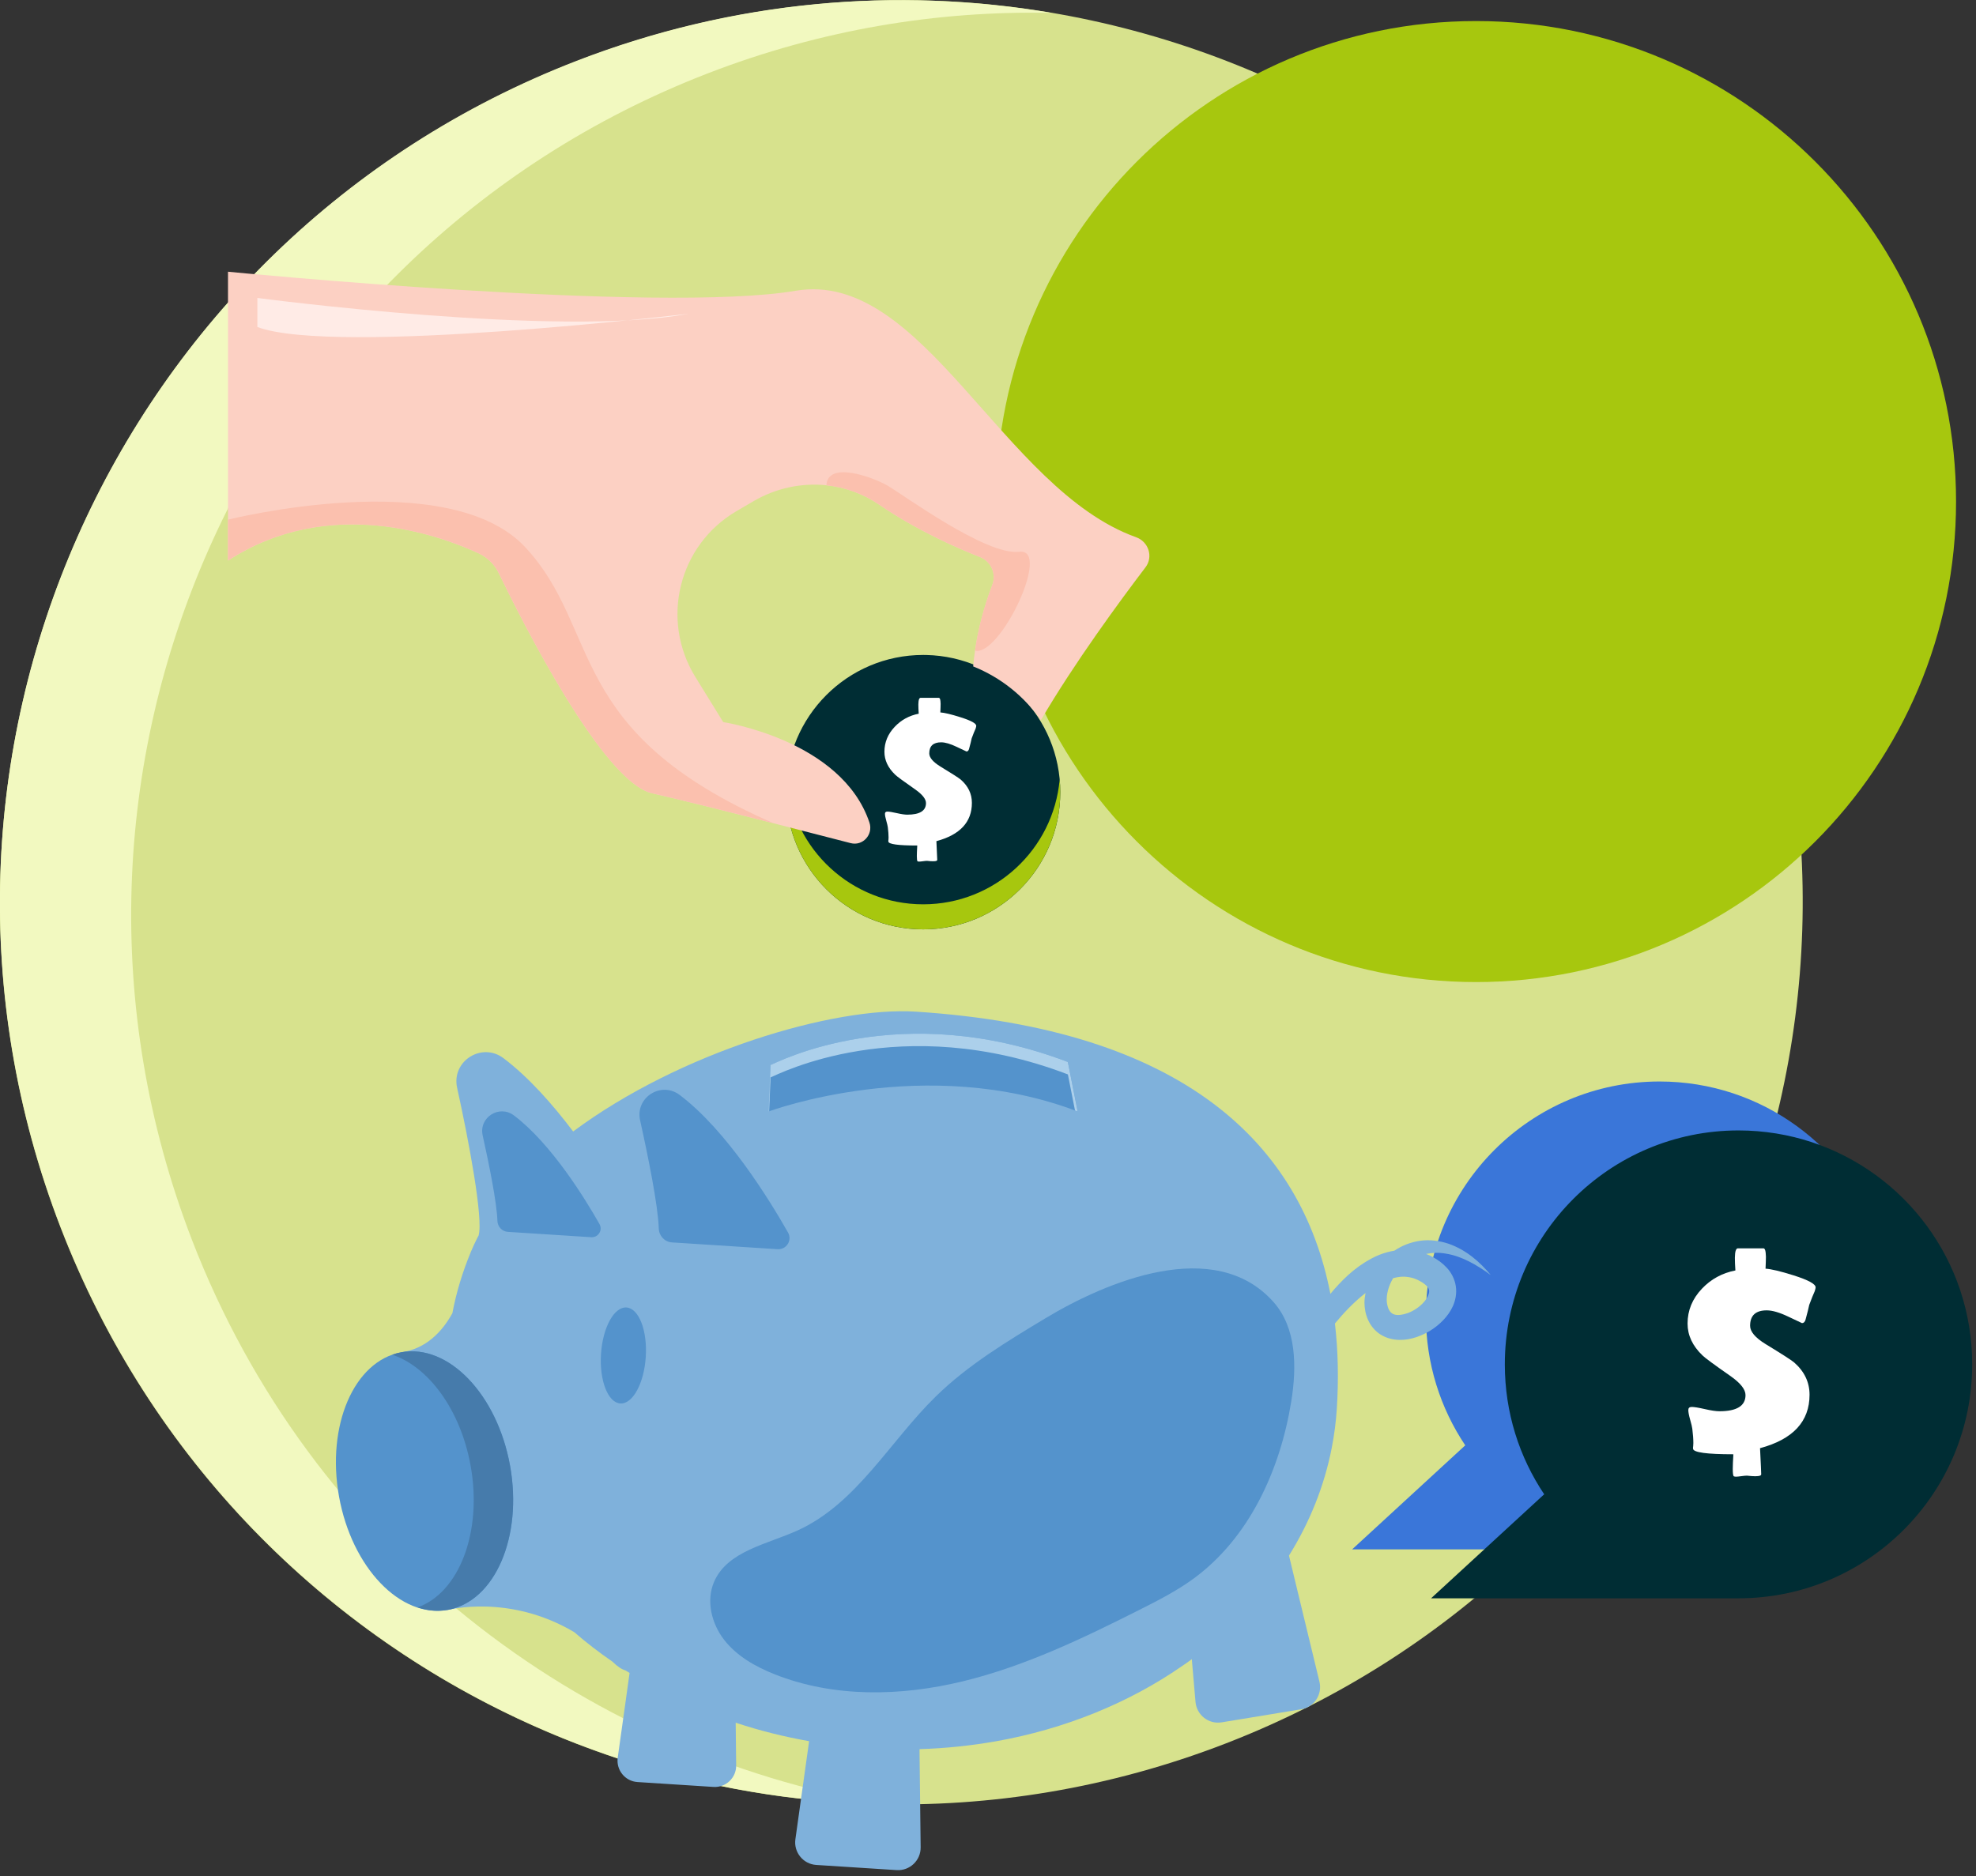
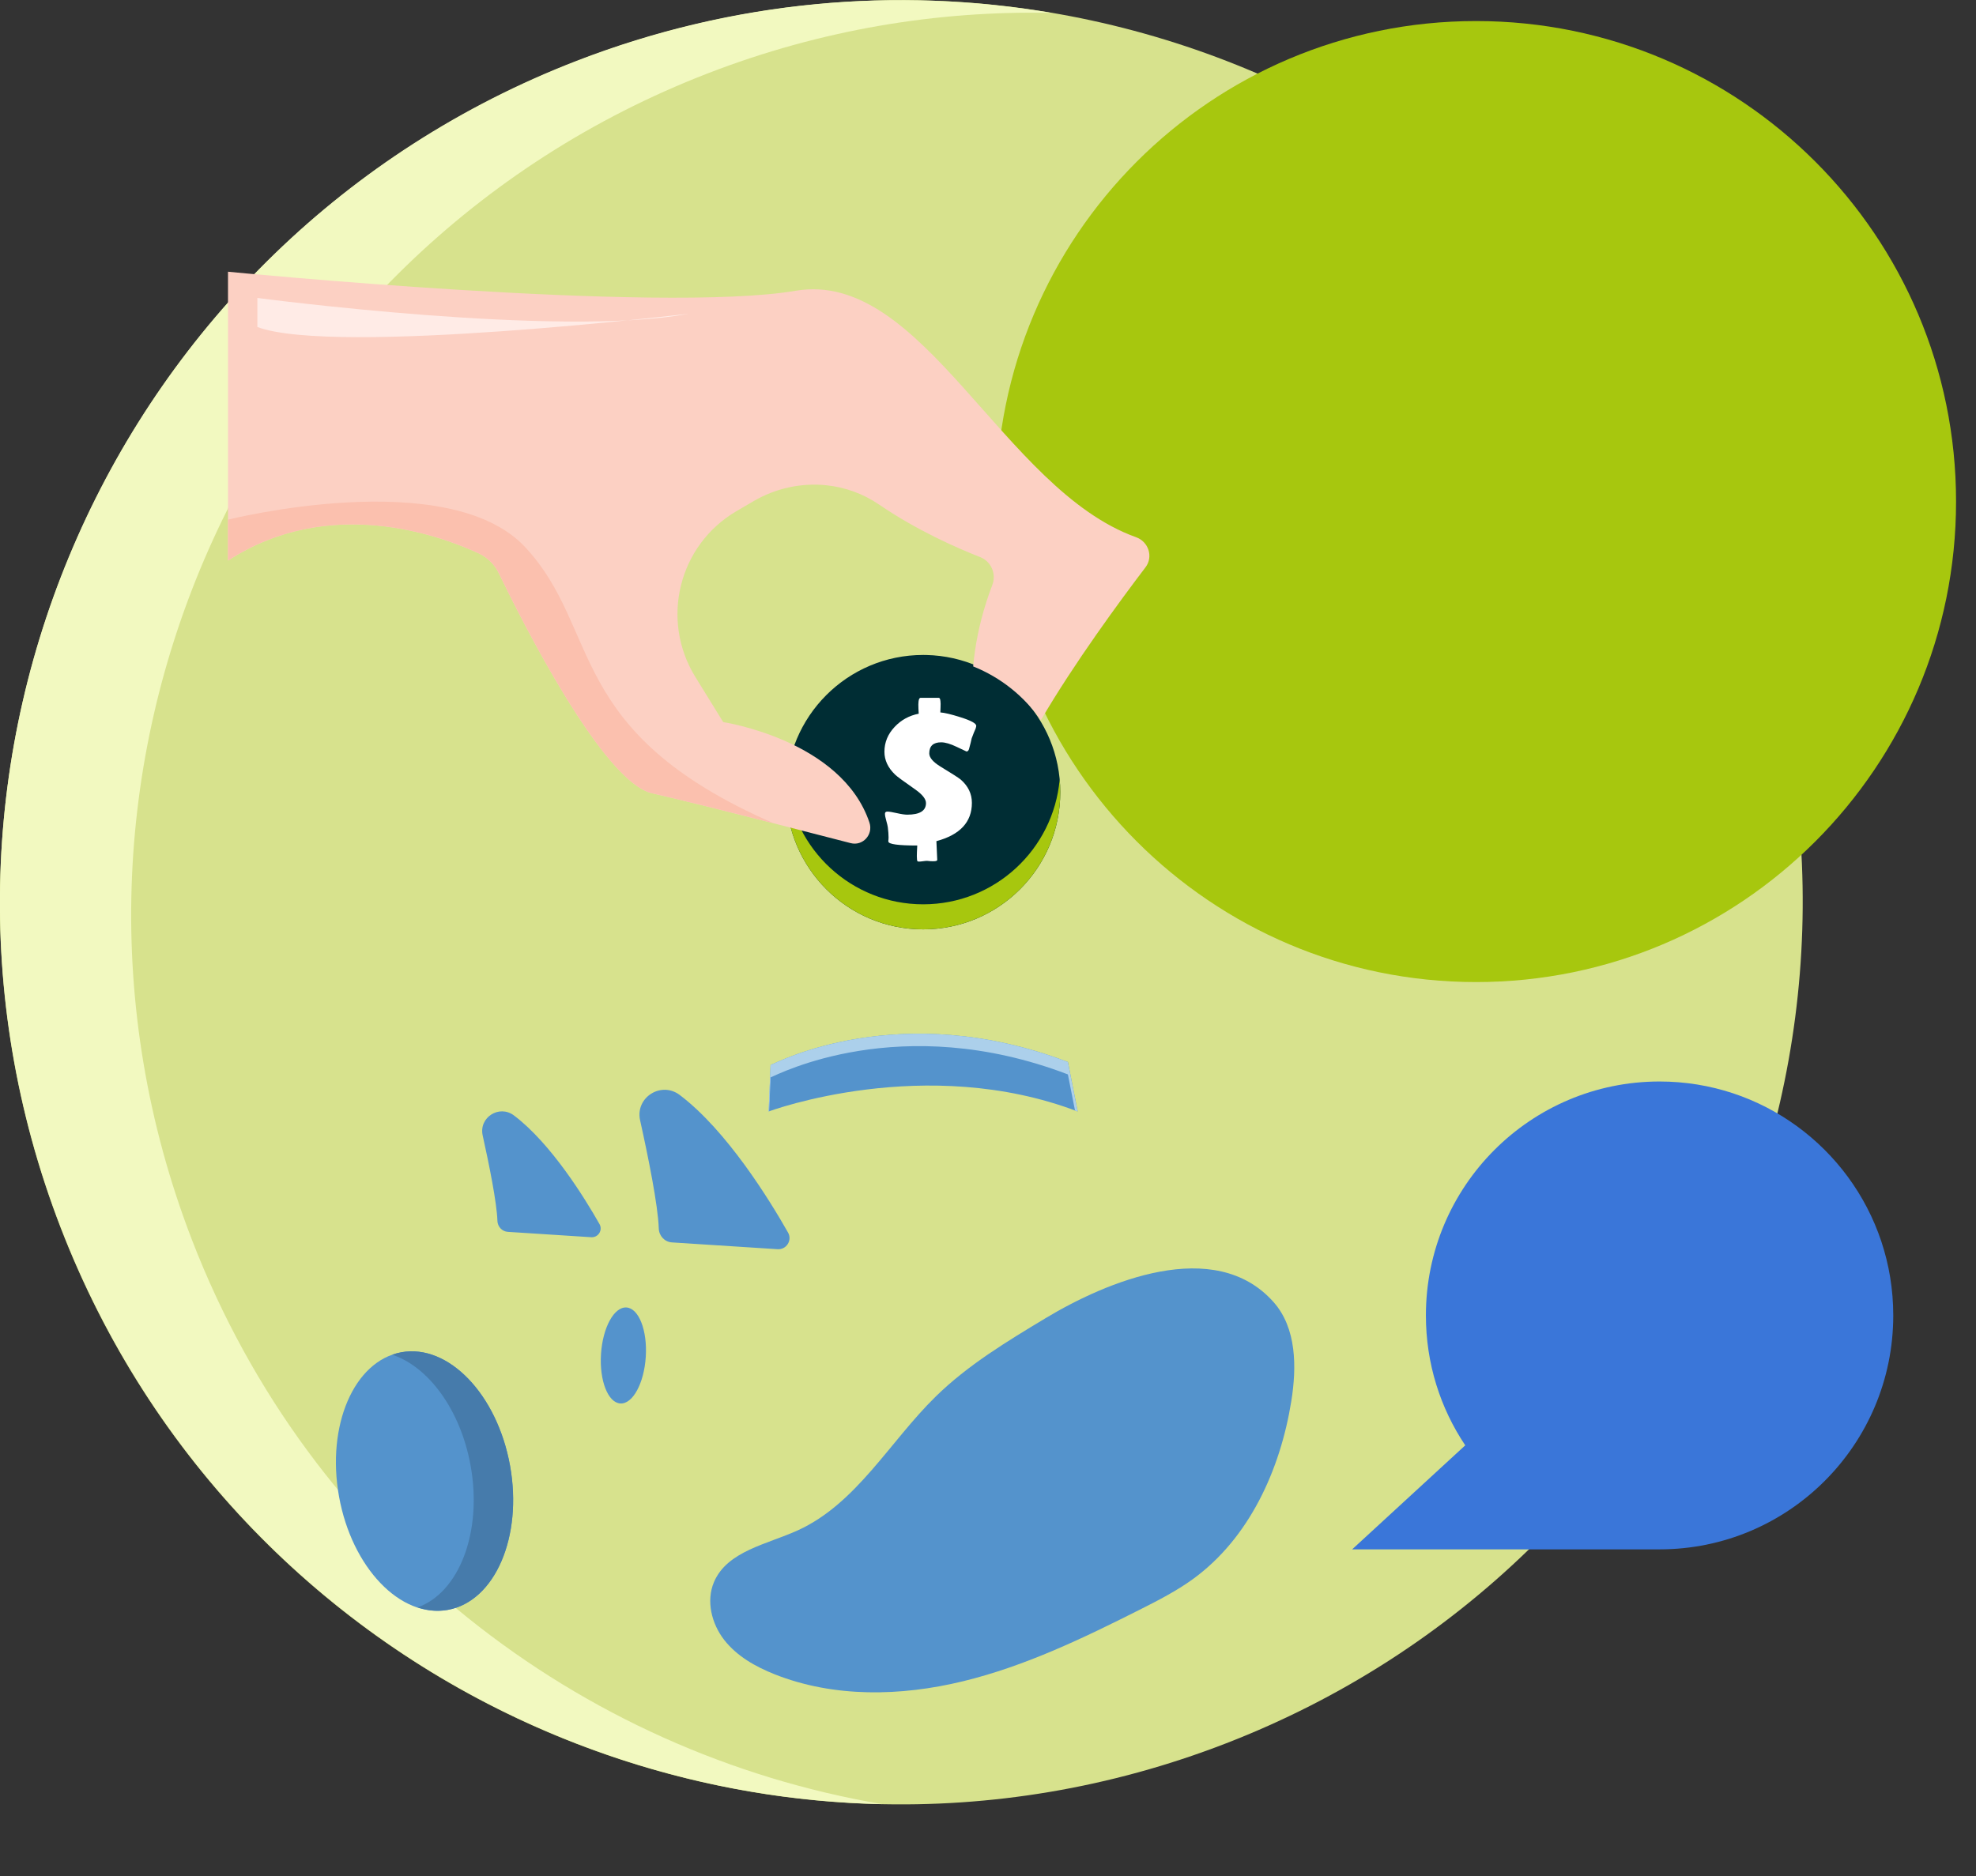
<svg xmlns="http://www.w3.org/2000/svg" width="159" height="151" viewBox="0 0 159 151" fill="none">
  <rect x="0" y="0" width="159" height="151" fill="#333333" stroke="none" />
  <g clip-path="url(#clip0_1489_7022)">
    <mask id="mask0_1489_7022" style="mask-type:luminance" maskUnits="userSpaceOnUse" x="-24" y="-35" width="213" height="216">
      <path d="M-23.861 72.617C-23.861 131.959 23.65 180.057 82.251 180.057C140.851 180.057 188.363 131.959 188.363 72.617C188.363 13.279 140.851 -34.823 82.251 -34.823C23.65 -34.823 -23.861 13.279 -23.861 72.617Z" fill="white" />
    </mask>
    <g mask="url(#mask0_1489_7022)">
      <path d="M140.174 46.438C125.754 9.048 83.776 -9.543 46.414 4.915C9.053 19.374 -9.546 61.406 4.873 98.796C19.294 136.187 61.271 154.777 98.632 140.319C135.994 125.86 154.594 83.828 140.174 46.438Z" fill="#D7E28D" />
      <path d="M15.445 99.786C1.016 62.385 19.598 20.353 56.95 5.905C66.052 2.384 75.427 0.84 84.614 1.038C72.172 -1.081 59.019 0.013 46.391 4.898C9.039 19.346 -9.543 61.378 4.887 98.779C15.8 127.065 42.473 144.588 70.983 145.203C46.621 141.052 24.997 124.543 15.445 99.786Z" fill="#F2F9C0" />
      <path d="M157.395 40.367C157.395 19.009 140.102 1.694 118.771 1.694C97.44 1.694 80.148 19.009 80.148 40.367C80.148 61.725 97.44 79.04 118.771 79.04C140.102 79.04 157.395 61.725 157.395 40.367Z" fill="#A7C70E" />
      <path d="M152.342 105.869C152.342 116.266 143.923 124.697 133.539 124.697H108.803L117.693 116.517L117.903 116.327C115.899 113.336 114.736 109.743 114.736 105.869C114.736 95.473 123.155 87.042 133.539 87.042C135.593 87.042 137.578 87.374 139.432 87.986C146.929 90.464 152.342 97.53 152.342 105.869Z" fill="#3A76D9" />
-       <path d="M158.693 109.809C158.693 120.206 150.274 128.636 139.89 128.636H115.154L124.044 120.457L124.255 120.266C122.25 117.275 121.087 113.682 121.087 109.809C121.087 99.412 129.507 90.981 139.89 90.981C141.945 90.981 143.929 91.313 145.784 91.925C153.281 94.404 158.693 101.469 158.693 109.809Z" fill="#002D34" />
-       <path d="M144.997 106.488C144.989 106.488 144.628 106.318 143.912 105.975C143.197 105.632 142.612 105.462 142.159 105.462C141.268 105.462 140.823 105.875 140.823 106.703C140.823 107.173 141.236 107.663 142.063 108.172C143.384 108.977 144.151 109.47 144.366 109.653C145.193 110.377 145.606 111.246 145.606 112.256C145.606 114.406 144.278 115.839 141.622 116.555C141.686 117.821 141.717 118.522 141.717 118.657C141.717 118.736 141.63 118.784 141.455 118.8C141.336 118.816 141.165 118.816 140.943 118.8C140.688 118.776 140.565 118.765 140.573 118.765C140.469 118.765 140.318 118.778 140.12 118.806C139.921 118.834 139.774 118.848 139.678 118.848C139.614 118.848 139.555 118.836 139.5 118.812C139.452 118.741 139.428 118.545 139.428 118.227C139.428 117.972 139.444 117.578 139.476 117.044C137.345 117.044 136.264 116.898 136.232 116.603C136.224 116.547 136.228 116.472 136.244 116.376C136.252 116.248 136.256 116.169 136.256 116.137C136.256 115.819 136.228 115.437 136.172 114.99C136.157 114.856 136.097 114.605 135.993 114.239C135.898 113.904 135.851 113.654 135.851 113.486C135.851 113.319 135.942 113.235 136.125 113.235C136.323 113.235 136.675 113.293 137.18 113.408C137.685 113.524 138.077 113.582 138.355 113.582C139.755 113.582 140.454 113.148 140.454 112.28C140.454 111.827 140.052 111.317 139.249 110.752C137.938 109.836 137.186 109.283 136.995 109.091C136.193 108.327 135.791 107.472 135.791 106.524C135.791 105.466 136.176 104.53 136.947 103.718C137.679 102.946 138.578 102.457 139.643 102.249C139.643 102.321 139.631 102.13 139.607 101.676C139.591 101.334 139.595 101.067 139.618 100.876C139.65 100.605 139.727 100.47 139.846 100.47H141.897C141.992 100.47 142.052 100.59 142.076 100.828C142.099 101.003 142.103 101.246 142.087 101.556C142.072 101.979 142.063 102.162 142.063 102.106C142.533 102.138 143.284 102.317 144.318 102.644C145.502 103.018 146.095 103.34 146.095 103.61C146.095 103.666 146.071 103.77 146.023 103.921C145.912 104.16 145.765 104.526 145.582 105.019C145.526 105.29 145.427 105.688 145.283 106.213C145.228 106.397 145.133 106.488 144.997 106.488Z" fill="white" />
      <path d="M85.316 63.755C85.316 69.854 80.376 74.798 74.284 74.798C68.2 74.798 63.269 69.867 63.256 63.778V63.755C63.256 57.657 68.193 52.713 74.284 52.713C74.365 52.713 74.45 52.713 74.531 52.716C80.509 52.846 85.316 57.738 85.316 63.755Z" fill="#002D34" />
      <path d="M74.285 72.782C68.533 72.782 63.811 68.373 63.303 62.746C63.273 63.078 63.256 63.414 63.256 63.753C63.256 69.853 68.193 74.797 74.285 74.797C80.376 74.797 85.315 69.853 85.315 63.753C85.315 63.414 85.297 63.078 85.266 62.746C84.758 68.373 80.036 72.782 74.285 72.782Z" fill="#A7C70E" />
      <path d="M77.768 60.481C77.762 60.481 77.502 60.358 76.989 60.113C76.477 59.867 76.057 59.744 75.732 59.744C75.094 59.744 74.774 60.041 74.774 60.635C74.774 60.972 75.071 61.322 75.664 61.689C76.611 62.265 77.16 62.618 77.314 62.75C77.907 63.27 78.204 63.892 78.204 64.617C78.204 66.159 77.252 67.186 75.348 67.699C75.393 68.607 75.416 69.109 75.416 69.207C75.416 69.264 75.353 69.298 75.228 69.309C75.143 69.32 75.02 69.32 74.86 69.309C74.678 69.292 74.589 69.283 74.595 69.283C74.521 69.283 74.412 69.294 74.27 69.314C74.127 69.334 74.022 69.344 73.954 69.344C73.908 69.344 73.865 69.335 73.825 69.317C73.791 69.266 73.774 69.126 73.774 68.898C73.774 68.716 73.785 68.433 73.808 68.05C72.281 68.05 71.505 67.945 71.483 67.733C71.477 67.694 71.479 67.64 71.491 67.571C71.497 67.48 71.499 67.423 71.499 67.399C71.499 67.171 71.479 66.897 71.439 66.578C71.428 66.481 71.385 66.301 71.311 66.038C71.243 65.798 71.209 65.618 71.209 65.498C71.209 65.379 71.274 65.319 71.405 65.319C71.548 65.319 71.8 65.36 72.163 65.443C72.524 65.526 72.805 65.567 73.004 65.567C74.008 65.567 74.51 65.256 74.51 64.634C74.51 64.308 74.222 63.943 73.645 63.538C72.705 62.881 72.166 62.485 72.029 62.348C71.454 61.799 71.166 61.185 71.166 60.506C71.166 59.748 71.442 59.076 71.995 58.495C72.52 57.94 73.164 57.589 73.928 57.441C73.928 57.492 73.919 57.355 73.903 57.029C73.891 56.785 73.894 56.593 73.911 56.456C73.934 56.263 73.987 56.165 74.073 56.165H75.544C75.613 56.165 75.656 56.251 75.673 56.422C75.69 56.547 75.692 56.722 75.681 56.944C75.67 57.247 75.664 57.379 75.664 57.338C76 57.361 76.539 57.489 77.28 57.724C78.129 57.991 78.555 58.223 78.555 58.417C78.555 58.457 78.537 58.532 78.504 58.639C78.423 58.811 78.317 59.073 78.186 59.427C78.147 59.622 78.076 59.907 77.973 60.284C77.933 60.416 77.865 60.481 77.768 60.481Z" fill="white" />
-       <path d="M114.558 104.812C114.23 105.185 113.755 105.505 113.278 105.679C112.235 106.029 111.724 105.822 111.591 104.794C111.537 104.183 111.734 103.493 112.095 102.873C112.349 102.804 112.6 102.761 112.844 102.751C113.341 102.745 113.812 102.851 114.258 103.108C114.494 103.228 114.671 103.373 114.803 103.502C114.93 103.637 114.971 103.742 114.991 103.843C115.039 104.027 114.899 104.439 114.558 104.812ZM116.415 102.028C116.069 101.66 115.688 101.384 115.311 101.183C115.134 101.082 114.946 100.996 114.753 100.92C115.263 100.813 115.804 100.797 116.349 100.898C117.628 101.098 118.839 101.806 119.958 102.623C119.076 101.554 117.97 100.591 116.554 100.098C115.85 99.865 115.071 99.751 114.293 99.858C113.553 99.96 112.826 100.235 112.198 100.659C111.525 100.769 110.896 100.995 110.346 101.296C109.639 101.674 109.016 102.129 108.462 102.636C107.946 103.111 107.481 103.609 107.05 104.133C104.704 92.048 95.207 82.805 73.689 81.421C67.09 80.996 54.708 84.668 46.119 91.065C44.451 88.858 42.528 86.687 40.517 85.169C38.763 83.844 36.308 85.406 36.783 87.555C37.71 91.741 38.906 98.116 38.511 99.44C38.473 99.513 38.431 99.585 38.394 99.658C38.392 99.66 38.391 99.666 38.388 99.667L38.39 99.666C38.21 100.022 38.043 100.381 37.892 100.744L37.886 100.737C37.886 100.737 37.885 100.751 37.883 100.771C37.225 102.354 36.719 103.995 36.4 105.694C35.562 107.205 34.274 108.55 32.293 108.837L36.035 129.575C36.035 129.575 40.97 128.254 46.204 131.358C47.169 132.196 48.198 132.99 49.278 133.733C49.687 134.132 50.032 134.359 50.326 134.439C50.437 134.507 50.548 134.575 50.659 134.644L50.306 137.185L49.705 141.465C49.567 142.456 50.297 143.36 51.292 143.424L57.413 143.818C58.407 143.882 59.253 143.079 59.236 142.078L59.198 138.648C61.093 139.28 63.072 139.774 65.106 140.137L64.544 144.147L64.002 148.029C63.854 149.074 64.628 150.028 65.676 150.096L72.15 150.512C73.204 150.58 74.094 149.732 74.081 148.678L74.002 141.96L73.99 140.776C76.079 140.713 78.124 140.498 80.109 140.149L80.116 140.15C85.722 139.151 90.842 137.052 95.107 134.096C95.376 133.916 95.64 133.729 95.903 133.535L95.913 133.692L96.198 136.982C96.294 138.035 97.258 138.791 98.301 138.62L104.698 137.569C105.74 137.405 106.418 136.381 106.171 135.352L104.55 128.644L103.719 125.197C105.377 122.536 106.556 119.619 107.162 116.523V116.516C107.364 115.489 107.5 114.437 107.568 113.366C107.719 111.022 107.672 108.731 107.416 106.518C108.122 105.664 108.916 104.832 109.759 104.16C109.798 104.128 109.838 104.1 109.878 104.069C109.829 104.32 109.795 104.579 109.792 104.85C109.796 105.299 109.878 105.775 110.083 106.231C110.281 106.68 110.635 107.134 111.111 107.422C111.584 107.715 112.117 107.83 112.596 107.839C113.08 107.85 113.526 107.761 113.94 107.626C114.769 107.35 115.493 106.905 116.111 106.271C116.417 105.953 116.699 105.582 116.908 105.123C117.111 104.668 117.233 104.098 117.142 103.513C117.057 102.929 116.761 102.396 116.415 102.028Z" fill="#7FB1DB" />
      <path d="M41.037 117.959C42.07 123.684 39.828 128.883 36.029 129.57C32.23 130.258 28.313 126.175 27.281 120.45C26.248 114.724 28.491 109.526 32.29 108.838C36.088 108.149 40.005 112.233 41.037 117.959Z" fill="#5493CC" />
      <path d="M41.042 117.955C40.008 112.229 36.091 108.144 32.294 108.831C32.04 108.877 31.795 108.946 31.557 109.031C34.468 109.989 37.057 113.461 37.867 117.955C38.832 123.299 36.944 128.181 33.6 129.367C34.398 129.63 35.219 129.715 36.036 129.567C39.834 128.88 42.075 123.68 41.042 117.955Z" fill="#467BAB" />
      <path d="M56.983 100.18L62.571 100.54C63.283 100.586 63.764 99.823 63.411 99.201C61.919 96.567 58.484 90.991 54.694 88.127C53.196 86.996 51.1 88.329 51.506 90.164C52.16 93.119 52.949 97.016 53.009 98.871C53.027 99.466 53.479 99.955 54.072 99.993L56.983 100.18Z" fill="#5493CC" />
      <path d="M43.164 99.291L47.575 99.575C48.139 99.611 48.518 99.009 48.239 98.518C47.061 96.439 44.348 92.035 41.356 89.775C40.173 88.881 38.518 89.934 38.839 91.383C39.356 93.716 39.979 96.793 40.025 98.257C40.04 98.727 40.397 99.113 40.865 99.144L43.164 99.291Z" fill="#5493CC" />
      <path d="M51.962 109.208C51.825 111.343 50.908 113.019 49.914 112.955C48.919 112.892 48.224 111.111 48.36 108.977C48.497 106.843 49.414 105.166 50.408 105.23C51.404 105.294 52.099 107.075 51.962 109.208Z" fill="#5493CC" />
      <path d="M84.127 106.094C81.024 107.963 77.89 109.855 75.3 112.39C71.582 116.028 68.921 121.019 64.187 123.171C61.716 124.295 58.52 124.828 57.452 127.327C56.802 128.851 57.26 130.687 58.279 131.993C59.3 133.298 60.799 134.144 62.338 134.754C67.106 136.645 72.484 136.528 77.468 135.319C82.451 134.11 87.116 131.868 91.696 129.56C93.179 128.813 94.664 128.053 96.007 127.077C100.522 123.79 103.017 118.297 103.904 112.779C104.348 110.015 104.333 106.882 102.475 104.792C97.732 99.454 88.982 103.17 84.127 106.094Z" fill="#5493CC" />
    </g>
    <mask id="mask1_1489_7022" style="mask-type:luminance" maskUnits="userSpaceOnUse" x="-30" y="-39" width="245" height="249">
-       <path d="M-29.797 85.675C-29.797 154.067 24.961 209.5 92.498 209.5C160.036 209.5 214.793 154.067 214.793 85.675C214.793 17.287 160.036 -38.151 92.498 -38.151C24.961 -38.151 -29.797 17.287 -29.797 85.675Z" fill="white" />
+       <path d="M-29.797 85.675C-29.797 154.067 24.961 209.5 92.498 209.5C160.036 209.5 214.793 154.067 214.793 85.675C24.961 -38.151 -29.797 17.287 -29.797 85.675Z" fill="white" />
    </mask>
    <g mask="url(#mask1_1489_7022)">
      <path d="M92.167 45.668C90.156 48.312 86.448 53.347 83.754 57.961C82.408 56.035 80.519 54.519 78.307 53.635C78.342 53.224 78.394 52.795 78.455 52.366C78.7 50.702 79.137 48.934 79.846 47.086C80.187 46.184 79.759 45.186 78.866 44.835C76.968 44.092 73.742 42.665 70.734 40.607C69.449 39.731 67.997 39.214 66.501 39.056C64.499 38.846 62.435 39.284 60.634 40.335L59.27 41.133C54.609 43.855 53.114 49.879 55.947 54.476L58.194 58.118C58.194 58.118 67.73 59.551 69.96 66.202C70.283 67.166 69.43 68.112 68.447 67.857C66.918 67.46 64.652 66.875 62.252 66.262C58.588 65.324 54.609 64.326 52.475 63.845C48.514 62.951 41.982 49.949 40.146 46.149C39.805 45.44 39.236 44.871 38.528 44.538C35.432 43.103 26.513 39.81 18.346 45.116V21.869C18.346 21.869 53.087 25.267 64.027 23.401C74.284 21.659 80.677 39.389 91.406 43.233C92.421 43.593 92.822 44.81 92.167 45.668Z" fill="#FCD0C3" />
      <path d="M62.252 66.26C58.588 65.323 54.609 64.325 52.475 63.844C48.514 62.951 41.982 49.948 40.146 46.148C39.805 45.438 39.236 44.87 38.528 44.537C35.432 43.101 26.513 39.809 18.346 45.115V41.823C18.346 41.823 36.053 37.383 42.262 44.038C48.462 50.701 45.349 58.888 62.252 66.26Z" fill="#FBC0AE" />
-       <path d="M78.452 52.366C78.696 50.702 79.134 48.933 79.842 47.086C80.183 46.184 79.754 45.186 78.863 44.835C76.965 44.092 73.738 42.664 70.731 40.606C69.445 39.731 67.993 39.214 66.498 39.056C66.603 37.087 70.154 38.373 71.368 39.056C72.593 39.749 79.353 44.74 82.011 44.407C84.669 44.074 80.446 52.891 78.452 52.366Z" fill="#FBC0AE" />
      <path d="M20.709 23.98C20.709 23.98 45.113 27.211 55.408 25.25C55.408 25.25 26.917 28.65 20.709 26.319V23.98Z" fill="#FFEBE6" />
      <path d="M61.85 89.456L62.008 85.713C62.566 85.499 72.419 80.318 85.931 85.475L86.718 89.456C74.481 84.786 61.976 89.407 61.85 89.456Z" fill="#5493CC" />
      <path d="M62.005 86.712C62.564 86.499 72.416 81.315 85.928 86.472L86.502 89.379C86.573 89.405 86.643 89.428 86.713 89.454L85.926 85.473C72.415 80.315 62.563 85.5 62.003 85.714L61.846 89.456C61.849 89.454 61.865 89.449 61.89 89.439L62.005 86.712Z" fill="#ACD0EB" />
    </g>
  </g>
  <defs>
    <clipPath id="clip0_1489_7022">
      <rect width="159" height="151" fill="white" />
    </clipPath>
  </defs>
</svg>